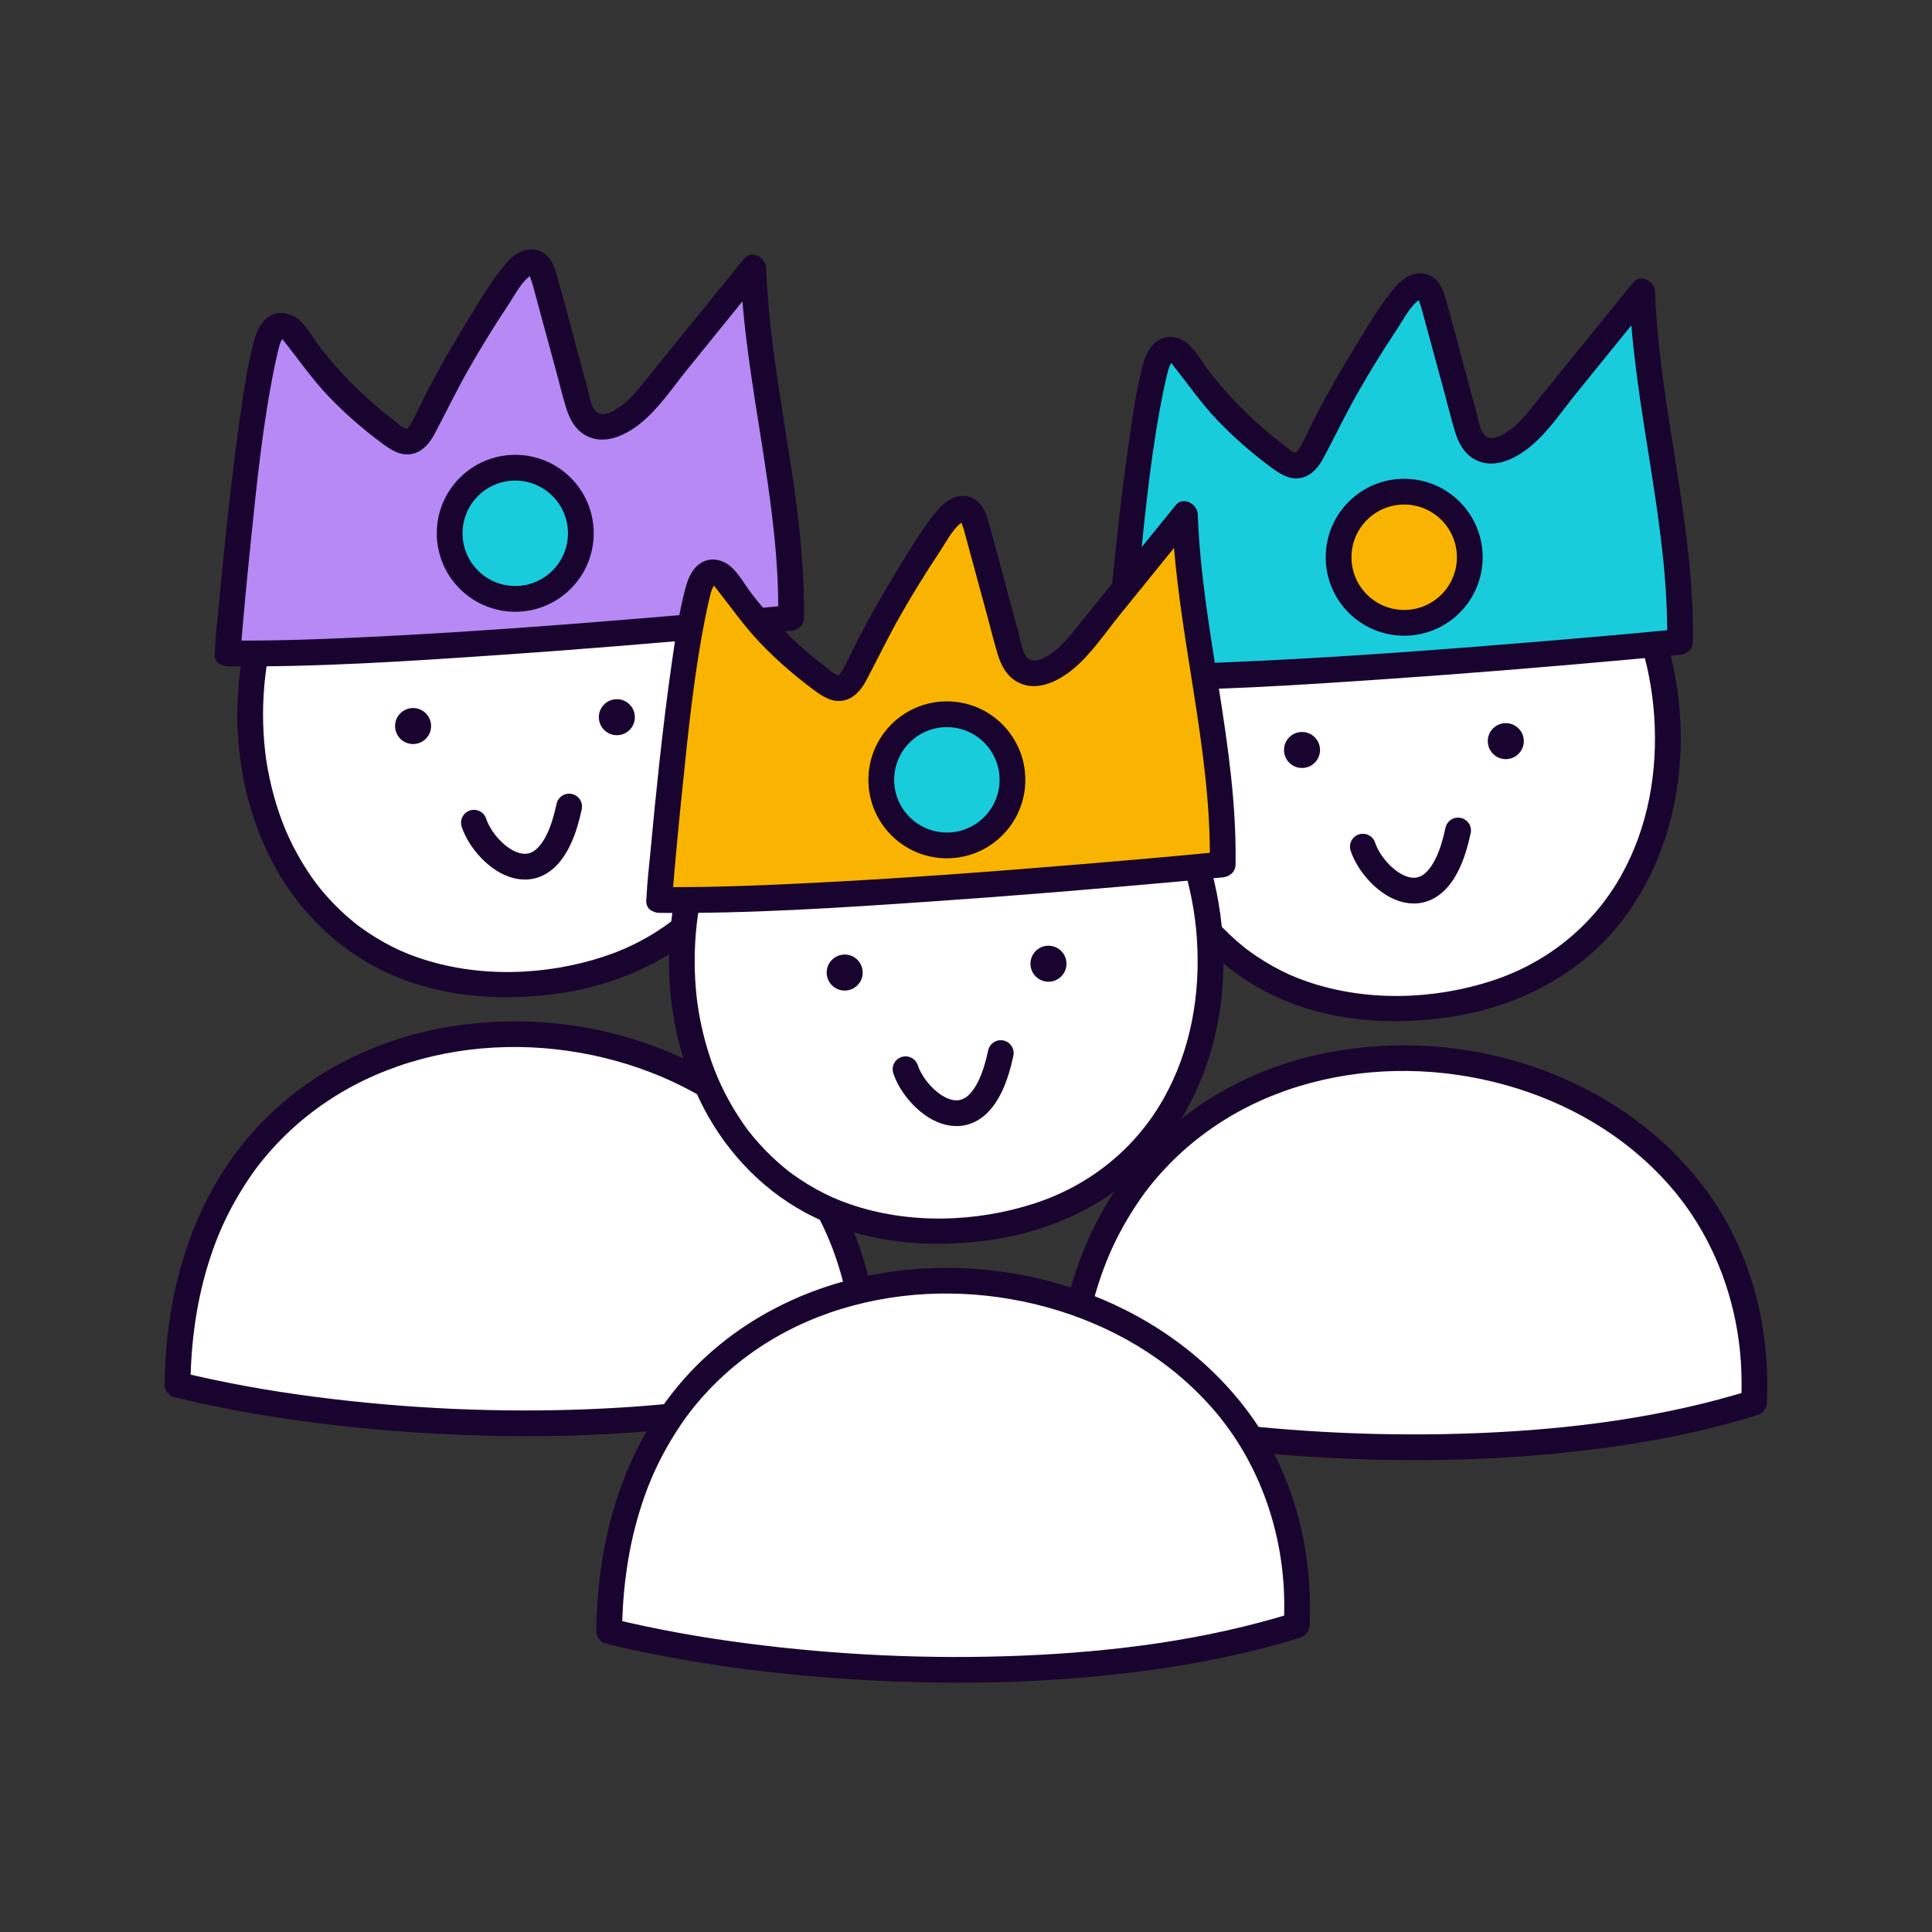
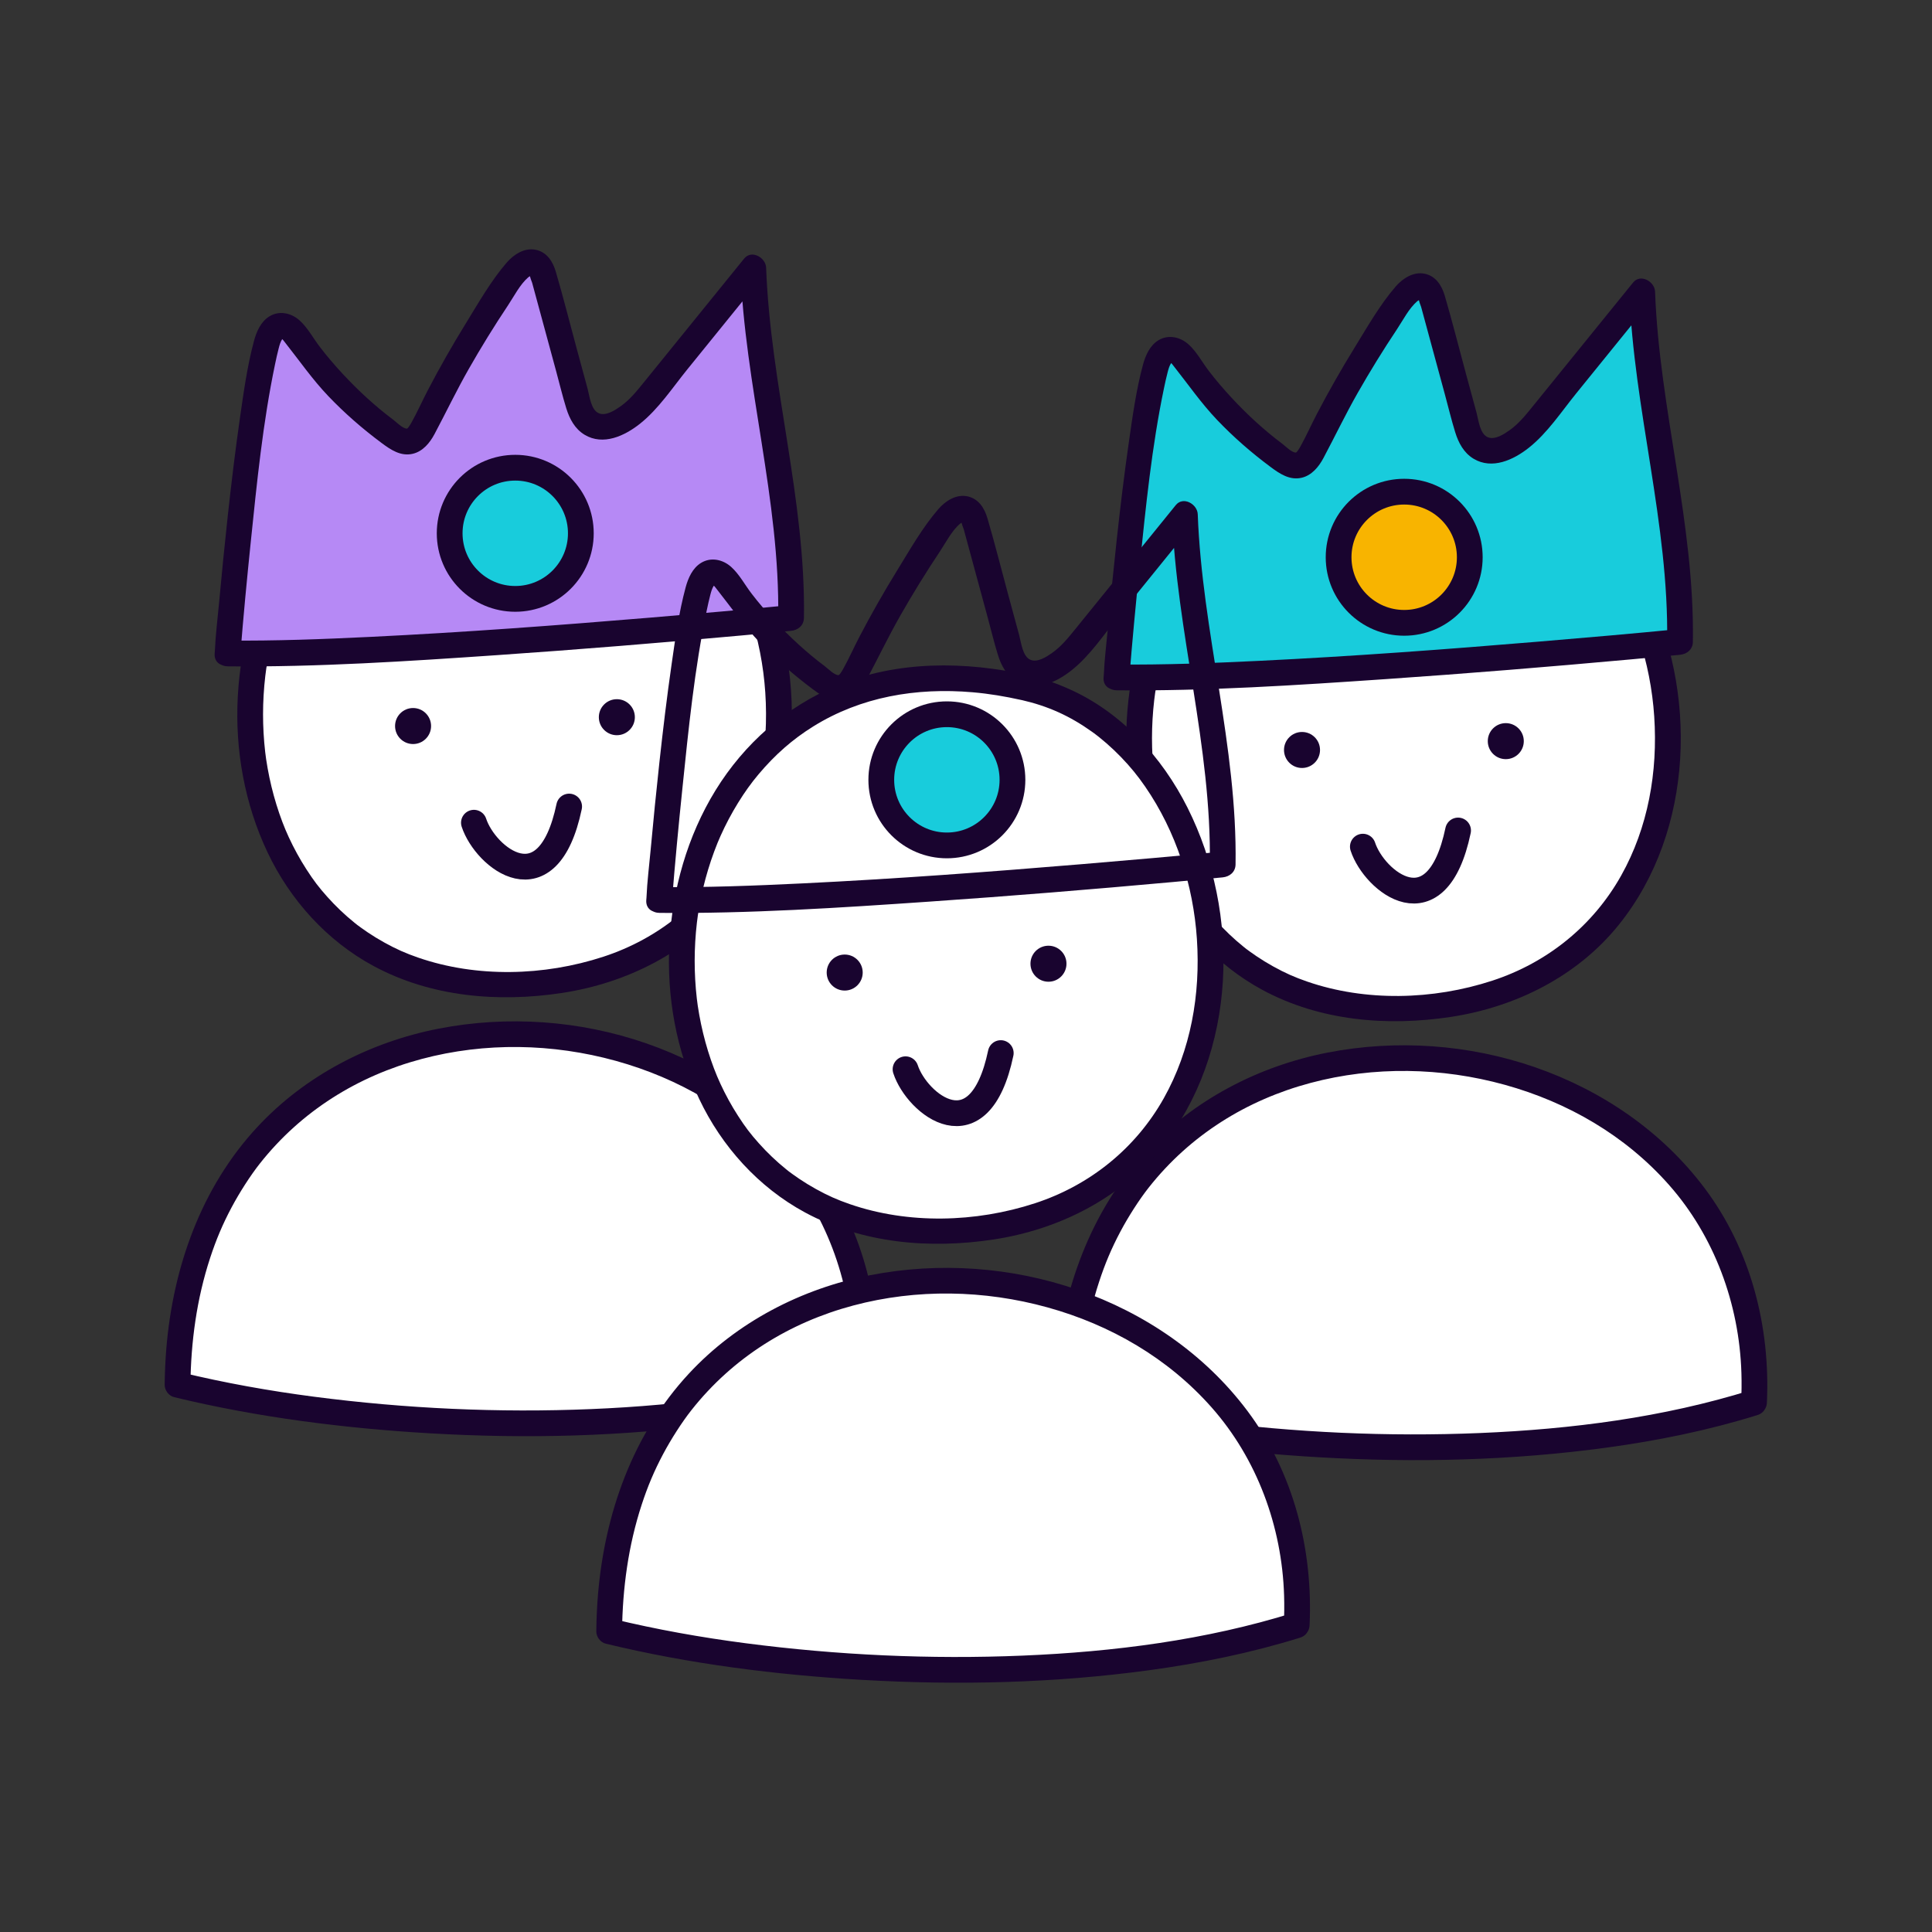
<svg xmlns="http://www.w3.org/2000/svg" id="Capa_1" viewBox="0 0 150 150">
  <rect x="0" y="0" width="150" height="150" fill="#333333" stroke="none" />
  <defs>
    <style>.cls-1,.cls-2{fill:#f8b400;}.cls-3,.cls-4{fill:#fff;}.cls-5{fill:#b689f5;}.cls-6{fill:#19042f;}.cls-7,.cls-8{fill:#18ccdc;}.cls-8,.cls-4,.cls-2{stroke:#19042f;stroke-width:2px;}.cls-8,.cls-2{stroke-miterlimit:10;}.cls-4{stroke-linecap:round;stroke-linejoin:round;}</style>
  </defs>
  <path class="cls-3" d="m67.164,107.043c-16.358,5.128-39.161,3.928-53.38.467.397-38.712,54.989-33.637,53.38-.467Z" />
  <path class="cls-6" d="m66.898,106.079c-6.791,2.117-13.917,3.026-21.006,3.322-7.176.299-14.39-.033-21.512-.961-3.472-.452-6.927-1.069-10.33-1.893l.734.964c.04-3.342.485-6.651,1.528-9.836.462-1.411.967-2.614,1.664-3.925.62-1.167,1.465-2.482,2.191-3.402,3.233-4.097,7.62-6.809,12.571-8.129,4.916-1.311,10.167-1.214,15.081.147,4.88,1.352,9.351,3.932,12.741,7.767,3.519,3.981,5.46,9.233,5.626,14.606.024.768.014,1.537-.021,2.304-.06,1.287,1.94,1.284,2,0,.275-5.911-1.254-11.877-4.831-16.646-3.31-4.412-7.967-7.59-13.158-9.391-5.144-1.785-10.773-2.182-16.116-1.142s-10.379,3.649-14.088,7.646c-4.36,4.698-6.535,10.875-7.058,17.192-.077.934-.117,1.871-.129,2.808-.005.427.313.862.734.964,6.515,1.579,13.223,2.423,19.909,2.811,7.432.431,14.915.255,22.296-.751,3.959-.54,7.889-1.338,11.706-2.527,1.225-.382.702-2.313-.532-1.929Z" />
  <path class="cls-3" d="m46.051,34.24c18.856,4.236,21.472,41.084-5.744,42.172-30.213,1.208-27.081-49.546,5.744-42.172Z" />
  <path class="cls-6" d="m45.785,35.205c2.057.469,3.754,1.231,5.499,2.477.704.503,1.529,1.221,2.236,1.954.752.779,1.31,1.47,1.876,2.291,2.415,3.5,3.743,7.691,4.02,11.829.289,4.315-.475,8.633-2.565,12.362-2.18,3.889-5.723,6.76-9.998,8.159-4.625,1.514-9.855,1.636-14.387.071-.963-.333-1.689-.652-2.64-1.179-.438-.243-.865-.504-1.28-.783-.185-.125-.368-.253-.549-.384-.278-.203-.251-.182-.476-.364-.756-.61-1.461-1.283-2.108-2.007-.67-.75-1.055-1.257-1.621-2.135-.516-.799-.974-1.636-1.373-2.499-.347-.749-.667-1.586-.959-2.533-.285-.924-.512-1.867-.682-2.819-.042-.235-.08-.471-.116-.708-.037-.247-.032-.205-.071-.541-.057-.493-.099-.987-.127-1.483-.055-.978-.054-1.959.003-2.936.029-.497.072-.994.13-1.489.043-.374.095-.733.188-1.26.171-.962.398-1.915.681-2.851.143-.474.301-.943.473-1.407.083-.224.171-.446.259-.668.073-.182.106-.26.237-.551.396-.882.849-1.738,1.357-2.56.533-.861,1.025-1.543,1.589-2.214,1.286-1.529,2.652-2.725,4.247-3.717,3.694-2.298,7.986-3.032,12.382-2.653,1.275.11,2.515.319,3.776.6,1.254.279,1.79-1.649.532-1.929-4.896-1.089-10.132-1.146-14.827.799-3.949,1.635-7.214,4.511-9.451,8.145-2.187,3.554-3.353,7.698-3.578,11.852s.533,8.35,2.311,12.104c1.749,3.694,4.609,6.865,8.218,8.815,4.466,2.412,9.684,2.851,14.639,2.099,5.032-.764,9.821-3.153,13.041-7.158,2.945-3.664,4.475-8.22,4.76-12.885.282-4.622-.67-9.348-2.746-13.488-1.97-3.927-5.131-7.4-9.189-9.207-1.026-.457-2.082-.824-3.177-1.074-1.253-.286-1.788,1.642-.532,1.929Z" />
  <path class="cls-5" d="m17.665,50.735c14.086.143,43.751-2.757,43.751-2.757.163-8.557-2.64-18.641-2.935-27.194-2.744,3.386-5.488,6.772-8.232,10.159-1.187,1.464-3.349,3.021-4.686,1.693-.419-.416-.589-1.013-.744-1.583-.869-3.2-1.737-6.399-2.606-9.599-.102-.374-.23-.785-.562-.984-.645-.387-1.391.296-1.824.91-2.591,3.672-4.882,7.555-6.845,11.598-.289.595-.693,1.279-1.353,1.31-.396.019-.755-.216-1.077-.448-2.9-2.082-5.437-4.669-7.461-7.61-.31-.45-.708-.963-1.254-.938-.662.03-.989.801-1.154,1.443-1.604,6.252-3.018,24.001-3.018,24.001Z" />
  <path class="cls-6" d="m17.665,51.735c6.992.067,13.995-.394,20.967-.873,6.318-.434,12.63-.951,18.937-1.524,1.283-.117,2.566-.235,3.848-.36.545-.053.991-.415,1-1,.149-9.16-2.599-18.068-2.935-27.194-.029-.785-1.127-1.423-1.707-.707-2.615,3.226-5.229,6.453-7.844,9.679-.53.654-1.065,1.311-1.76,1.798-.423.296-1.114.754-1.661.539-.633-.249-.737-1.351-.888-1.907-.282-1.04-.565-2.08-.847-3.12-.539-1.985-1.04-3.986-1.619-5.96-.232-.792-.681-1.519-1.541-1.709-.878-.193-1.722.353-2.273.99-1.23,1.42-2.211,3.159-3.194,4.753-1.037,1.682-2.015,3.4-2.929,5.152-.428.82-.805,1.672-1.253,2.481-.069.124-.14.249-.226.363-.106.14-.13.142-.168.141-.324-.017-.782-.493-1.032-.681-1.415-1.062-2.727-2.27-3.93-3.566-.622-.67-1.218-1.366-1.774-2.091-.515-.671-.944-1.493-1.576-2.061-.641-.577-1.563-.787-2.333-.321-.673.407-1.01,1.183-1.207,1.912-.524,1.945-.801,3.972-1.088,5.962-.364,2.532-.669,5.072-.947,7.615-.246,2.253-.47,4.508-.677,6.765-.114,1.244-.275,2.499-.327,3.748-.002.059-.01.118-.014.176-.102,1.283,1.898,1.276,2,0,.23-2.884.504-5.765.801-8.643.477-4.618.939-9.283,1.891-13.832.085-.407.173-.814.279-1.216.065-.248.131-.493.271-.711.05-.078-.011-.035-.073-.044.089.013.226.216.287.293,1.117,1.41,2.119,2.865,3.367,4.173,1.268,1.329,2.654,2.535,4.127,3.631.717.534,1.498,1.069,2.44.844.775-.186,1.319-.851,1.676-1.523.896-1.683,1.715-3.399,2.66-5.058.959-1.683,1.976-3.333,3.051-4.945.47-.706.922-1.612,1.569-2.172.081-.07.231-.117.294-.186-.139.151-.114-.131-.154.048-.026.118.131.448.163.564.076.28.152.56.228.84.543,2,1.086,3.999,1.629,5.999.262.966.496,1.945.792,2.901.254.822.665,1.6,1.423,2.057,1.447.872,3.118.084,4.302-.857,1.445-1.149,2.521-2.796,3.676-4.221,1.294-1.597,2.589-3.195,3.883-4.792.647-.799,1.294-1.597,1.942-2.396l-1.707-.707c.335,9.126,3.083,18.036,2.935,27.194l1-1c-3.632.355-7.268.672-10.904.975-7.236.604-14.479,1.144-21.732,1.496-3.701.18-7.409.321-11.115.286-1.287-.012-1.288,1.988,0,2Z" />
  <circle class="cls-8" cx="40.004" cy="41.405" r="5.092" />
  <circle class="cls-6" cx="32.071" cy="56.369" r="1.398" />
  <circle class="cls-6" cx="47.892" cy="55.683" r="1.398" />
  <path class="cls-4" d="m36.795,63.875c.886,2.7,5.73,6.659,7.393-1.255" />
  <path class="cls-3" d="m136.181,108.902c-16.358,5.128-39.161,3.928-53.38.467.397-38.712,54.989-33.637,53.38-.467Z" />
  <path class="cls-6" d="m135.915,107.938c-6.791,2.117-13.917,3.026-21.006,3.322-7.176.299-14.39-.033-21.512-.961-3.472-.452-6.927-1.069-10.33-1.893l.734.964c.04-3.342.485-6.651,1.528-9.836.462-1.411.967-2.614,1.664-3.925.62-1.167,1.465-2.482,2.191-3.402,3.233-4.097,7.62-6.809,12.571-8.129,4.916-1.311,10.167-1.214,15.081.147,4.88,1.352,9.351,3.932,12.741,7.767,3.519,3.981,5.46,9.233,5.626,14.606.024.768.014,1.537-.021,2.304-.06,1.287,1.94,1.284,2,0,.275-5.911-1.254-11.877-4.831-16.646-3.31-4.412-7.967-7.59-13.158-9.391-5.144-1.785-10.773-2.182-16.116-1.142-5.329,1.037-10.379,3.649-14.088,7.646-4.36,4.698-6.535,10.875-7.058,17.192-.077.934-.117,1.871-.129,2.808-.005.427.313.862.734.964,6.515,1.579,13.223,2.423,19.909,2.811,7.432.431,14.915.255,22.296-.751,3.959-.54,7.889-1.338,11.706-2.527,1.225-.382.702-2.313-.532-1.929Z" />
  <path class="cls-3" d="m115.067,36.1c18.856,4.236,21.472,41.084-5.744,42.172-30.213,1.208-27.081-49.546,5.744-42.172Z" />
  <path class="cls-6" d="m114.802,37.064c2.057.469,3.754,1.231,5.499,2.477.704.503,1.529,1.221,2.236,1.954.752.779,1.31,1.47,1.876,2.291,2.415,3.5,3.743,7.691,4.02,11.829.289,4.315-.475,8.633-2.565,12.362-2.18,3.889-5.723,6.76-9.998,8.159-4.625,1.514-9.855,1.636-14.387.071-.963-.333-1.689-.652-2.64-1.179-.438-.243-.865-.504-1.28-.783-.185-.125-.368-.253-.549-.384-.278-.203-.251-.182-.476-.364-.756-.61-1.461-1.283-2.108-2.007-.67-.75-1.055-1.257-1.621-2.135-.516-.799-.974-1.636-1.373-2.499-.347-.749-.667-1.586-.959-2.533-.285-.924-.512-1.867-.682-2.819-.042-.235-.08-.471-.116-.708-.037-.247-.032-.205-.071-.541-.057-.493-.099-.987-.127-1.483-.055-.978-.054-1.959.003-2.936.029-.497.072-.994.13-1.489.043-.374.095-.733.188-1.26.171-.962.398-1.915.681-2.851.143-.474.301-.943.473-1.407.083-.224.171-.446.259-.668.073-.182.106-.26.237-.551.396-.882.849-1.738,1.357-2.56.533-.861,1.025-1.543,1.589-2.214,1.286-1.529,2.652-2.725,4.247-3.717,3.694-2.298,7.986-3.032,12.382-2.653,1.275.11,2.515.319,3.776.6,1.254.279,1.79-1.649.532-1.929-4.896-1.089-10.132-1.146-14.827.799-3.949,1.635-7.214,4.511-9.451,8.145-2.187,3.554-3.353,7.698-3.578,11.852s.533,8.35,2.311,12.104c1.749,3.694,4.609,6.865,8.218,8.815,4.466,2.412,9.684,2.851,14.639,2.099,5.032-.764,9.821-3.153,13.041-7.158,2.945-3.664,4.475-8.22,4.76-12.885.282-4.622-.67-9.348-2.746-13.488-1.97-3.927-5.131-7.4-9.189-9.207-1.026-.457-2.082-.824-3.177-1.074-1.253-.286-1.788,1.642-.532,1.929Z" />
  <path class="cls-7" d="m86.682,52.595c14.086.143,43.751-2.757,43.751-2.757.163-8.557-2.64-18.641-2.935-27.194-2.744,3.386-5.488,6.772-8.232,10.159-1.187,1.464-3.349,3.021-4.686,1.693-.419-.416-.589-1.013-.744-1.583-.869-3.2-1.737-6.399-2.606-9.599-.102-.374-.23-.785-.562-.984-.645-.387-1.391.296-1.824.91-2.591,3.672-4.882,7.555-6.845,11.598-.289.595-.693,1.279-1.353,1.31-.396.019-.755-.216-1.077-.448-2.9-2.082-5.437-4.669-7.461-7.61-.31-.45-.708-.963-1.254-.938-.662.03-.989.801-1.154,1.443-1.604,6.252-3.018,24.001-3.018,24.001Z" />
  <path class="cls-6" d="m86.682,53.595c6.992.067,13.995-.394,20.967-.873,6.318-.434,12.63-.951,18.937-1.524,1.283-.117,2.566-.235,3.848-.36.545-.053.991-.415,1-1,.149-9.16-2.599-18.068-2.935-27.194-.029-.785-1.127-1.423-1.707-.707-2.615,3.226-5.229,6.453-7.844,9.679-.53.654-1.065,1.311-1.76,1.798-.423.296-1.114.754-1.661.539-.633-.249-.737-1.351-.888-1.907-.282-1.04-.565-2.08-.847-3.12-.539-1.985-1.04-3.986-1.619-5.96-.232-.792-.681-1.519-1.541-1.709-.878-.193-1.722.353-2.273.99-1.23,1.42-2.211,3.159-3.194,4.753-1.037,1.682-2.015,3.4-2.929,5.152-.428.82-.805,1.672-1.253,2.481-.069.124-.14.249-.226.363-.106.14-.13.142-.168.141-.324-.017-.782-.493-1.032-.681-1.415-1.062-2.727-2.27-3.93-3.566-.622-.67-1.218-1.366-1.774-2.091-.515-.671-.944-1.493-1.576-2.061-.641-.577-1.563-.787-2.333-.321-.673.407-1.01,1.183-1.207,1.912-.524,1.945-.801,3.972-1.088,5.962-.364,2.532-.669,5.072-.947,7.615-.246,2.253-.47,4.508-.677,6.765-.114,1.244-.275,2.499-.327,3.748-.002.059-.01.118-.014.176-.102,1.283,1.898,1.276,2,0,.23-2.884.504-5.765.801-8.643.477-4.618.939-9.283,1.891-13.832.085-.407.173-.814.279-1.216.065-.248.131-.493.271-.711.05-.078-.011-.035-.073-.044.089.013.226.216.287.293,1.117,1.41,2.119,2.865,3.367,4.173,1.268,1.329,2.654,2.535,4.127,3.631.717.534,1.498,1.069,2.44.844.775-.186,1.319-.851,1.676-1.523.896-1.683,1.715-3.399,2.66-5.058.959-1.683,1.976-3.333,3.051-4.945.47-.706.922-1.612,1.569-2.172.081-.07.231-.117.294-.186-.139.151-.114-.131-.154.048-.026.118.131.448.163.564.076.28.152.56.228.84.543,2,1.086,3.999,1.629,5.999.262.966.496,1.945.792,2.901.254.822.665,1.6,1.423,2.057,1.447.872,3.118.084,4.302-.857,1.445-1.149,2.521-2.796,3.676-4.221,1.294-1.597,2.589-3.195,3.883-4.792.647-.799,1.294-1.597,1.942-2.396l-1.707-.707c.335,9.126,3.083,18.036,2.935,27.194l1-1c-3.632.355-7.268.672-10.904.975-7.236.604-14.479,1.144-21.732,1.496-3.701.18-7.409.321-11.115.286-1.287-.012-1.288,1.988,0,2Z" />
  <circle class="cls-2" cx="109.021" cy="43.265" r="5.092" />
  <circle class="cls-6" cx="101.088" cy="58.228" r="1.398" />
  <circle class="cls-6" cx="116.909" cy="57.542" r="1.398" />
  <path class="cls-4" d="m105.812,65.734c.886,2.7,5.73,6.659,7.393-1.255" />
  <path class="cls-3" d="m100.675,126.183c-16.358,5.128-39.161,3.928-53.38.467.397-38.712,54.989-33.637,53.38-.467Z" />
  <path class="cls-6" d="m100.409,125.219c-6.791,2.117-13.917,3.026-21.006,3.322-7.176.299-14.39-.033-21.512-.961-3.472-.452-6.927-1.069-10.33-1.893l.734.964c.04-3.342.485-6.651,1.528-9.836.462-1.411.967-2.614,1.664-3.925.62-1.167,1.465-2.482,2.191-3.402,3.233-4.097,7.62-6.809,12.571-8.129,4.916-1.311,10.167-1.214,15.081.147,4.88,1.352,9.351,3.932,12.741,7.767,3.519,3.981,5.46,9.233,5.626,14.606.024.768.014,1.537-.021,2.304-.06,1.287,1.94,1.284,2,0,.275-5.911-1.254-11.877-4.831-16.646-3.31-4.412-7.967-7.59-13.158-9.391-5.144-1.785-10.773-2.182-16.116-1.142s-10.379,3.649-14.088,7.646c-4.36,4.698-6.535,10.875-7.058,17.192-.077.934-.117,1.871-.129,2.808-.005.427.313.862.734.964,6.515,1.579,13.223,2.423,19.909,2.811,7.432.431,14.915.255,22.296-.751,3.959-.54,7.889-1.338,11.706-2.527,1.225-.382.702-2.313-.532-1.929Z" />
  <path class="cls-3" d="m79.562,53.381c18.856,4.236,21.472,41.084-5.744,42.172-30.213,1.208-27.081-49.546,5.744-42.172Z" />
  <path class="cls-6" d="m79.296,54.345c2.057.469,3.754,1.231,5.499,2.477.704.503,1.529,1.221,2.236,1.954.752.779,1.31,1.47,1.876,2.291,2.415,3.5,3.743,7.691,4.02,11.829.289,4.315-.475,8.633-2.565,12.362-2.18,3.889-5.723,6.76-9.998,8.159-4.625,1.514-9.855,1.636-14.387.071-.963-.333-1.689-.652-2.64-1.179-.438-.243-.865-.504-1.28-.783-.185-.125-.368-.253-.549-.384-.278-.203-.251-.182-.476-.364-.756-.61-1.461-1.283-2.108-2.007-.67-.75-1.055-1.257-1.621-2.135-.516-.799-.974-1.636-1.373-2.499-.347-.749-.667-1.586-.959-2.533-.285-.924-.512-1.867-.682-2.819-.042-.235-.08-.471-.116-.708-.037-.247-.032-.205-.071-.541-.057-.493-.099-.987-.127-1.483-.055-.978-.054-1.959.003-2.936.029-.497.072-.994.13-1.489.043-.374.095-.733.188-1.26.171-.962.398-1.915.681-2.851.143-.474.301-.943.473-1.407.083-.224.171-.446.259-.668.073-.182.106-.26.237-.551.396-.882.849-1.738,1.357-2.56.533-.861,1.025-1.543,1.589-2.214,1.286-1.529,2.652-2.725,4.247-3.717,3.694-2.298,7.986-3.032,12.382-2.653,1.275.11,2.515.319,3.776.6,1.254.279,1.79-1.649.532-1.929-4.896-1.089-10.132-1.146-14.827.799-3.949,1.635-7.214,4.511-9.451,8.145-2.187,3.554-3.353,7.698-3.578,11.852s.533,8.35,2.311,12.104c1.749,3.694,4.609,6.865,8.218,8.815,4.466,2.412,9.684,2.851,14.639,2.099,5.032-.764,9.821-3.153,13.041-7.158,2.945-3.664,4.475-8.22,4.76-12.885.282-4.622-.67-9.348-2.746-13.488-1.97-3.927-5.131-7.4-9.189-9.207-1.026-.457-2.082-.824-3.177-1.074-1.253-.286-1.788,1.642-.532,1.929Z" />
-   <path class="cls-1" d="m51.176,69.876c14.086.143,43.751-2.757,43.751-2.757.163-8.557-2.64-18.641-2.935-27.194-2.744,3.386-5.488,6.772-8.232,10.159-1.187,1.464-3.349,3.021-4.686,1.693-.419-.416-.589-1.013-.744-1.583-.869-3.2-1.737-6.399-2.606-9.599-.102-.374-.23-.785-.562-.984-.645-.387-1.391.296-1.824.91-2.591,3.672-4.882,7.555-6.845,11.598-.289.595-.693,1.279-1.353,1.31-.396.019-.755-.216-1.077-.448-2.9-2.082-5.437-4.669-7.461-7.61-.31-.45-.708-.963-1.254-.938-.662.03-.989.801-1.154,1.443-1.604,6.252-3.018,24.001-3.018,24.001Z" />
  <path class="cls-6" d="m51.176,70.876c6.992.067,13.995-.394,20.967-.873,6.318-.434,12.63-.951,18.937-1.524,1.283-.117,2.566-.235,3.848-.36.545-.053.991-.415,1-1,.149-9.16-2.599-18.068-2.935-27.194-.029-.785-1.127-1.423-1.707-.707-2.615,3.226-5.229,6.453-7.844,9.679-.53.654-1.065,1.311-1.76,1.798-.423.296-1.114.754-1.661.539-.633-.249-.737-1.351-.888-1.907-.282-1.04-.565-2.08-.847-3.12-.539-1.985-1.04-3.986-1.619-5.96-.232-.792-.681-1.519-1.541-1.709-.878-.193-1.722.353-2.273.99-1.23,1.42-2.211,3.159-3.194,4.753-1.037,1.682-2.015,3.4-2.929,5.152-.428.82-.805,1.672-1.253,2.481-.069.124-.14.249-.226.363-.106.14-.13.142-.168.141-.324-.017-.782-.493-1.032-.681-1.415-1.062-2.727-2.27-3.93-3.566-.622-.67-1.218-1.366-1.774-2.091-.515-.671-.944-1.493-1.576-2.061-.641-.577-1.563-.787-2.333-.321-.673.407-1.01,1.183-1.207,1.912-.524,1.945-.801,3.972-1.088,5.962-.364,2.532-.669,5.072-.947,7.615-.246,2.253-.47,4.508-.677,6.765-.114,1.244-.275,2.499-.327,3.748-.002.059-.01.118-.014.176-.102,1.283,1.898,1.276,2,0,.23-2.884.504-5.765.801-8.643.477-4.618.939-9.283,1.891-13.832.085-.407.173-.814.279-1.216.065-.248.131-.493.271-.711.05-.078-.011-.035-.073-.044.089.013.226.216.287.293,1.117,1.41,2.119,2.865,3.367,4.173,1.268,1.329,2.654,2.535,4.127,3.631.717.534,1.498,1.069,2.44.844.775-.186,1.319-.851,1.676-1.523.896-1.683,1.715-3.399,2.66-5.058.959-1.683,1.976-3.333,3.051-4.945.47-.706.922-1.612,1.569-2.172.081-.07.231-.117.294-.186-.139.151-.114-.131-.154.048-.026.118.131.448.163.564.076.28.152.56.228.84.543,2,1.086,3.999,1.629,5.999.262.966.496,1.945.792,2.901.254.822.665,1.6,1.423,2.057,1.447.872,3.118.084,4.302-.857,1.445-1.149,2.521-2.796,3.676-4.221,1.294-1.597,2.589-3.195,3.883-4.792.647-.799,1.294-1.597,1.942-2.396l-1.707-.707c.335,9.126,3.083,18.036,2.935,27.194l1-1c-3.632.355-7.268.672-10.904.975-7.236.604-14.479,1.144-21.732,1.496-3.701.18-7.409.321-11.115.286-1.287-.012-1.288,1.988,0,2Z" />
  <circle class="cls-8" cx="73.515" cy="60.546" r="5.092" />
  <circle class="cls-6" cx="65.582" cy="75.509" r="1.398" />
  <circle class="cls-6" cx="81.403" cy="74.823" r="1.398" />
  <path class="cls-4" d="m70.306,83.016c.886,2.7,5.73,6.659,7.393-1.255" />
</svg>